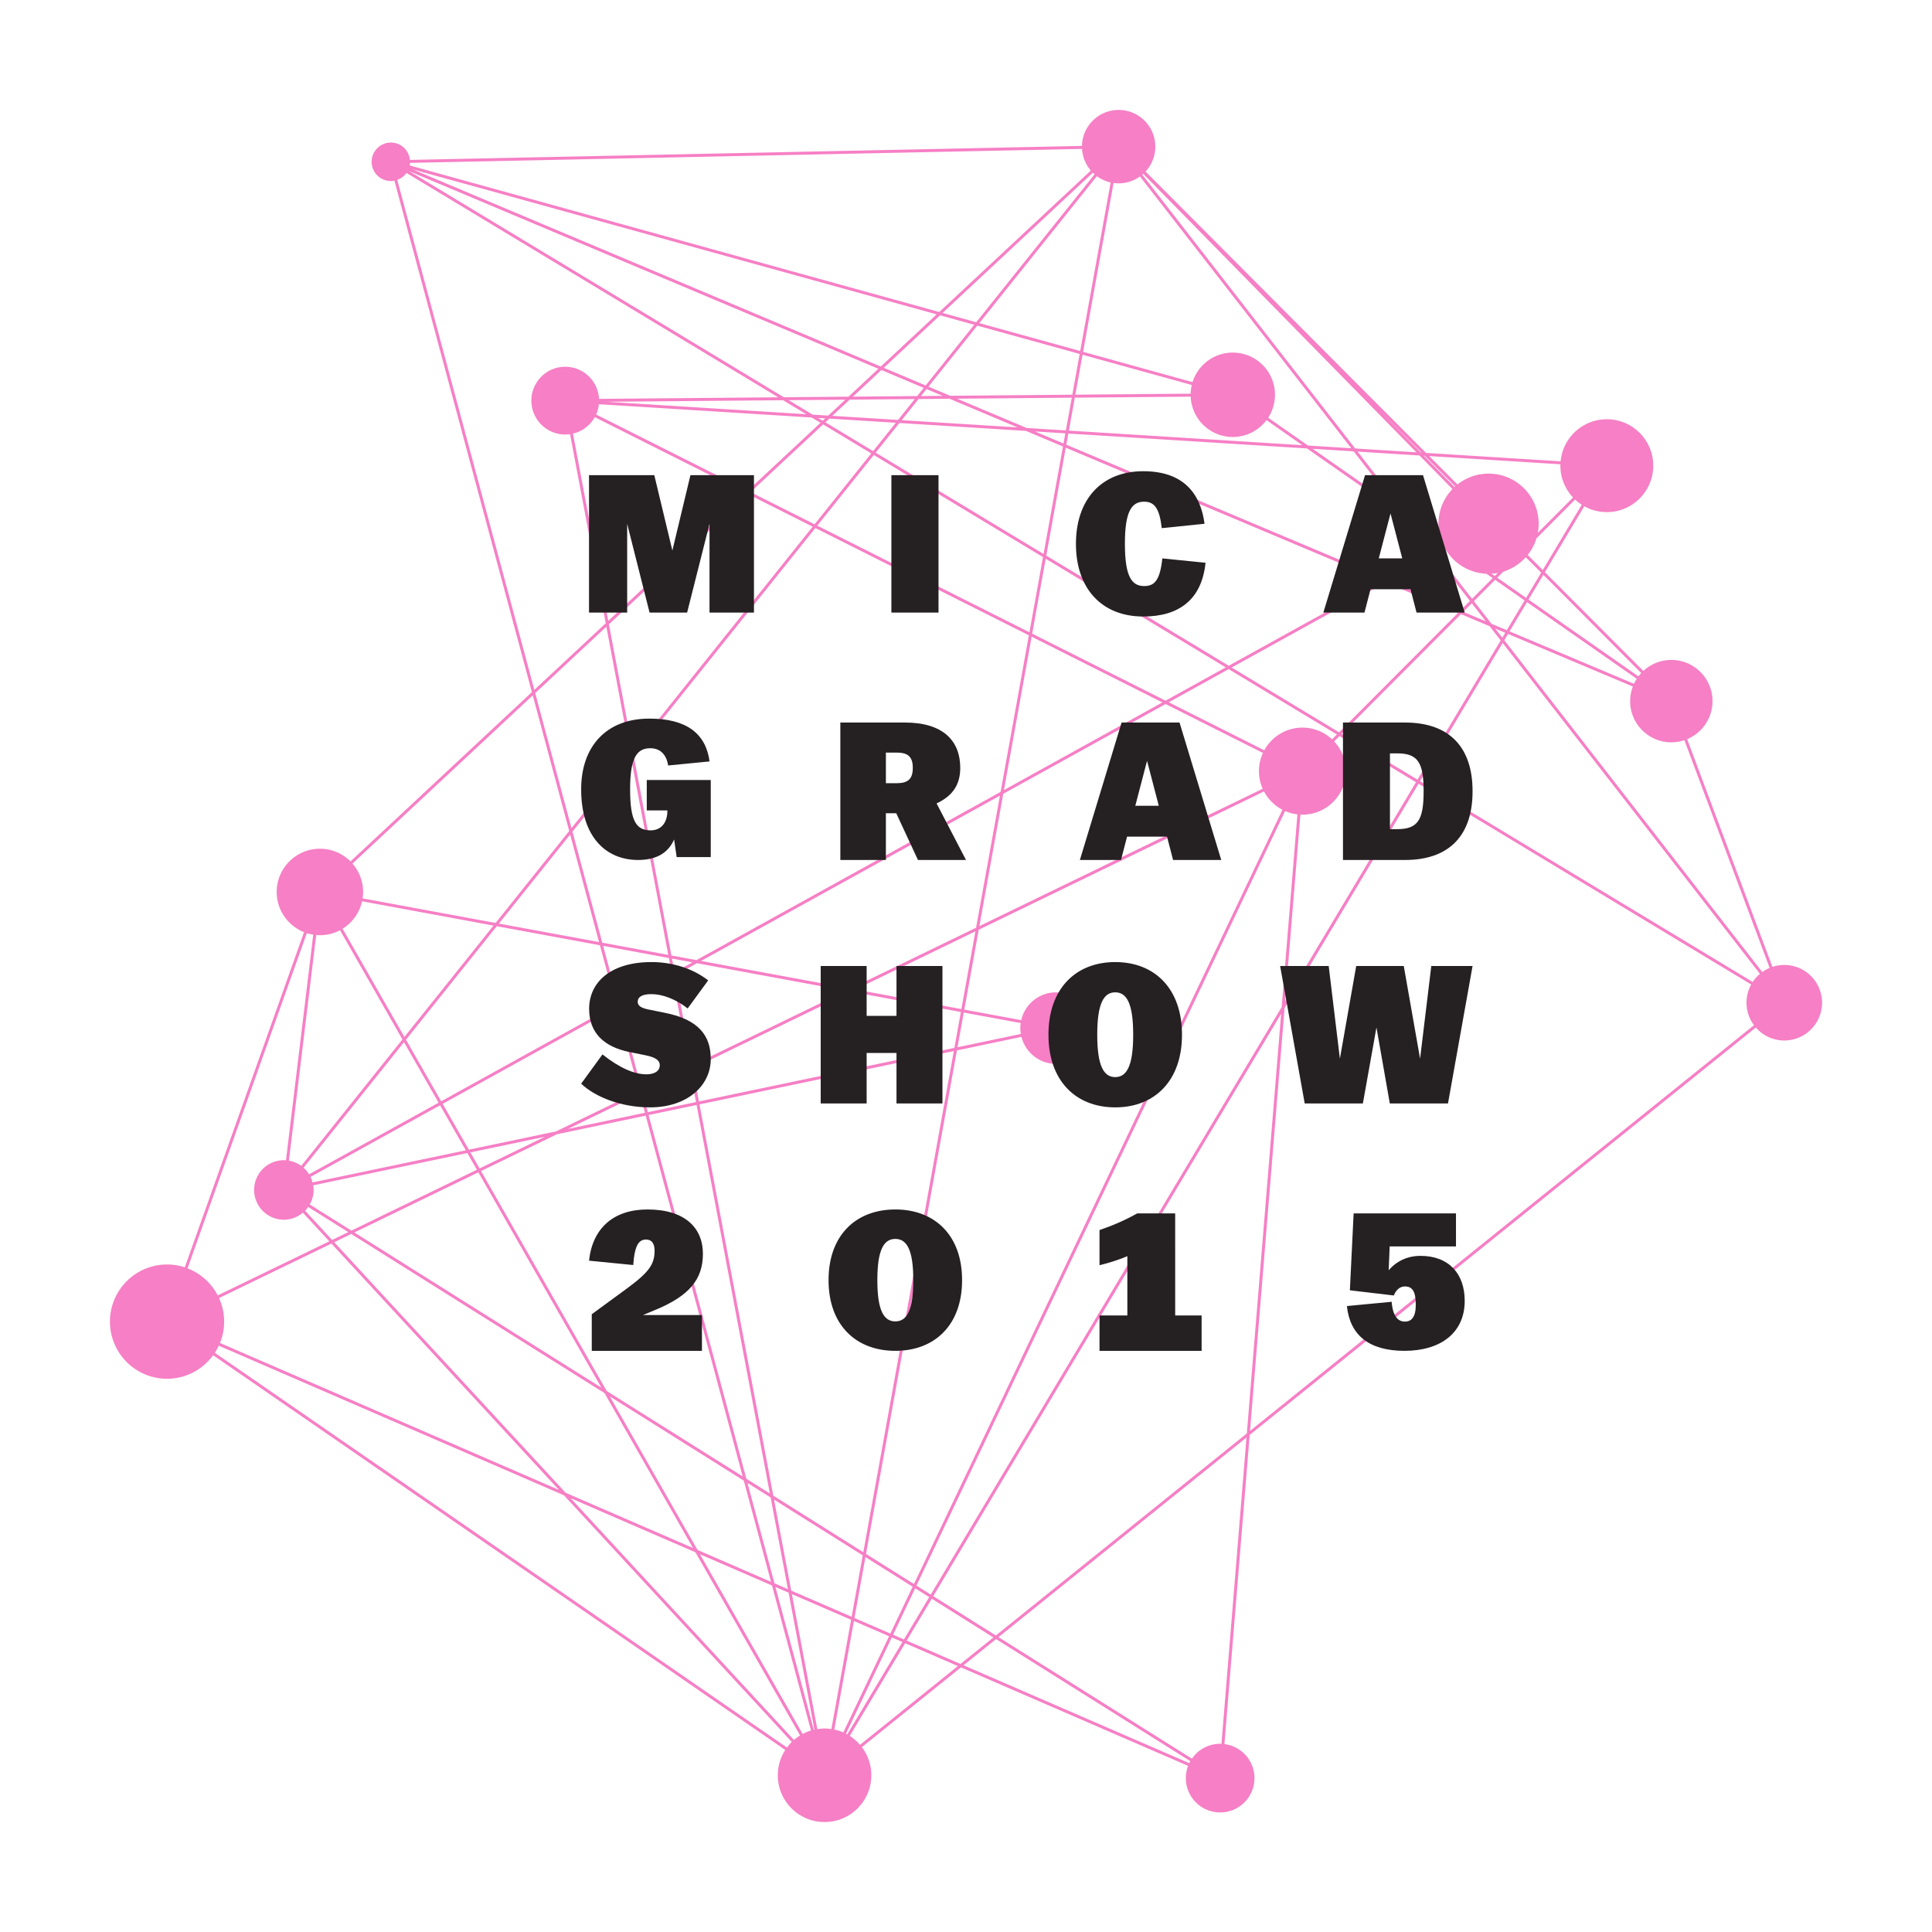
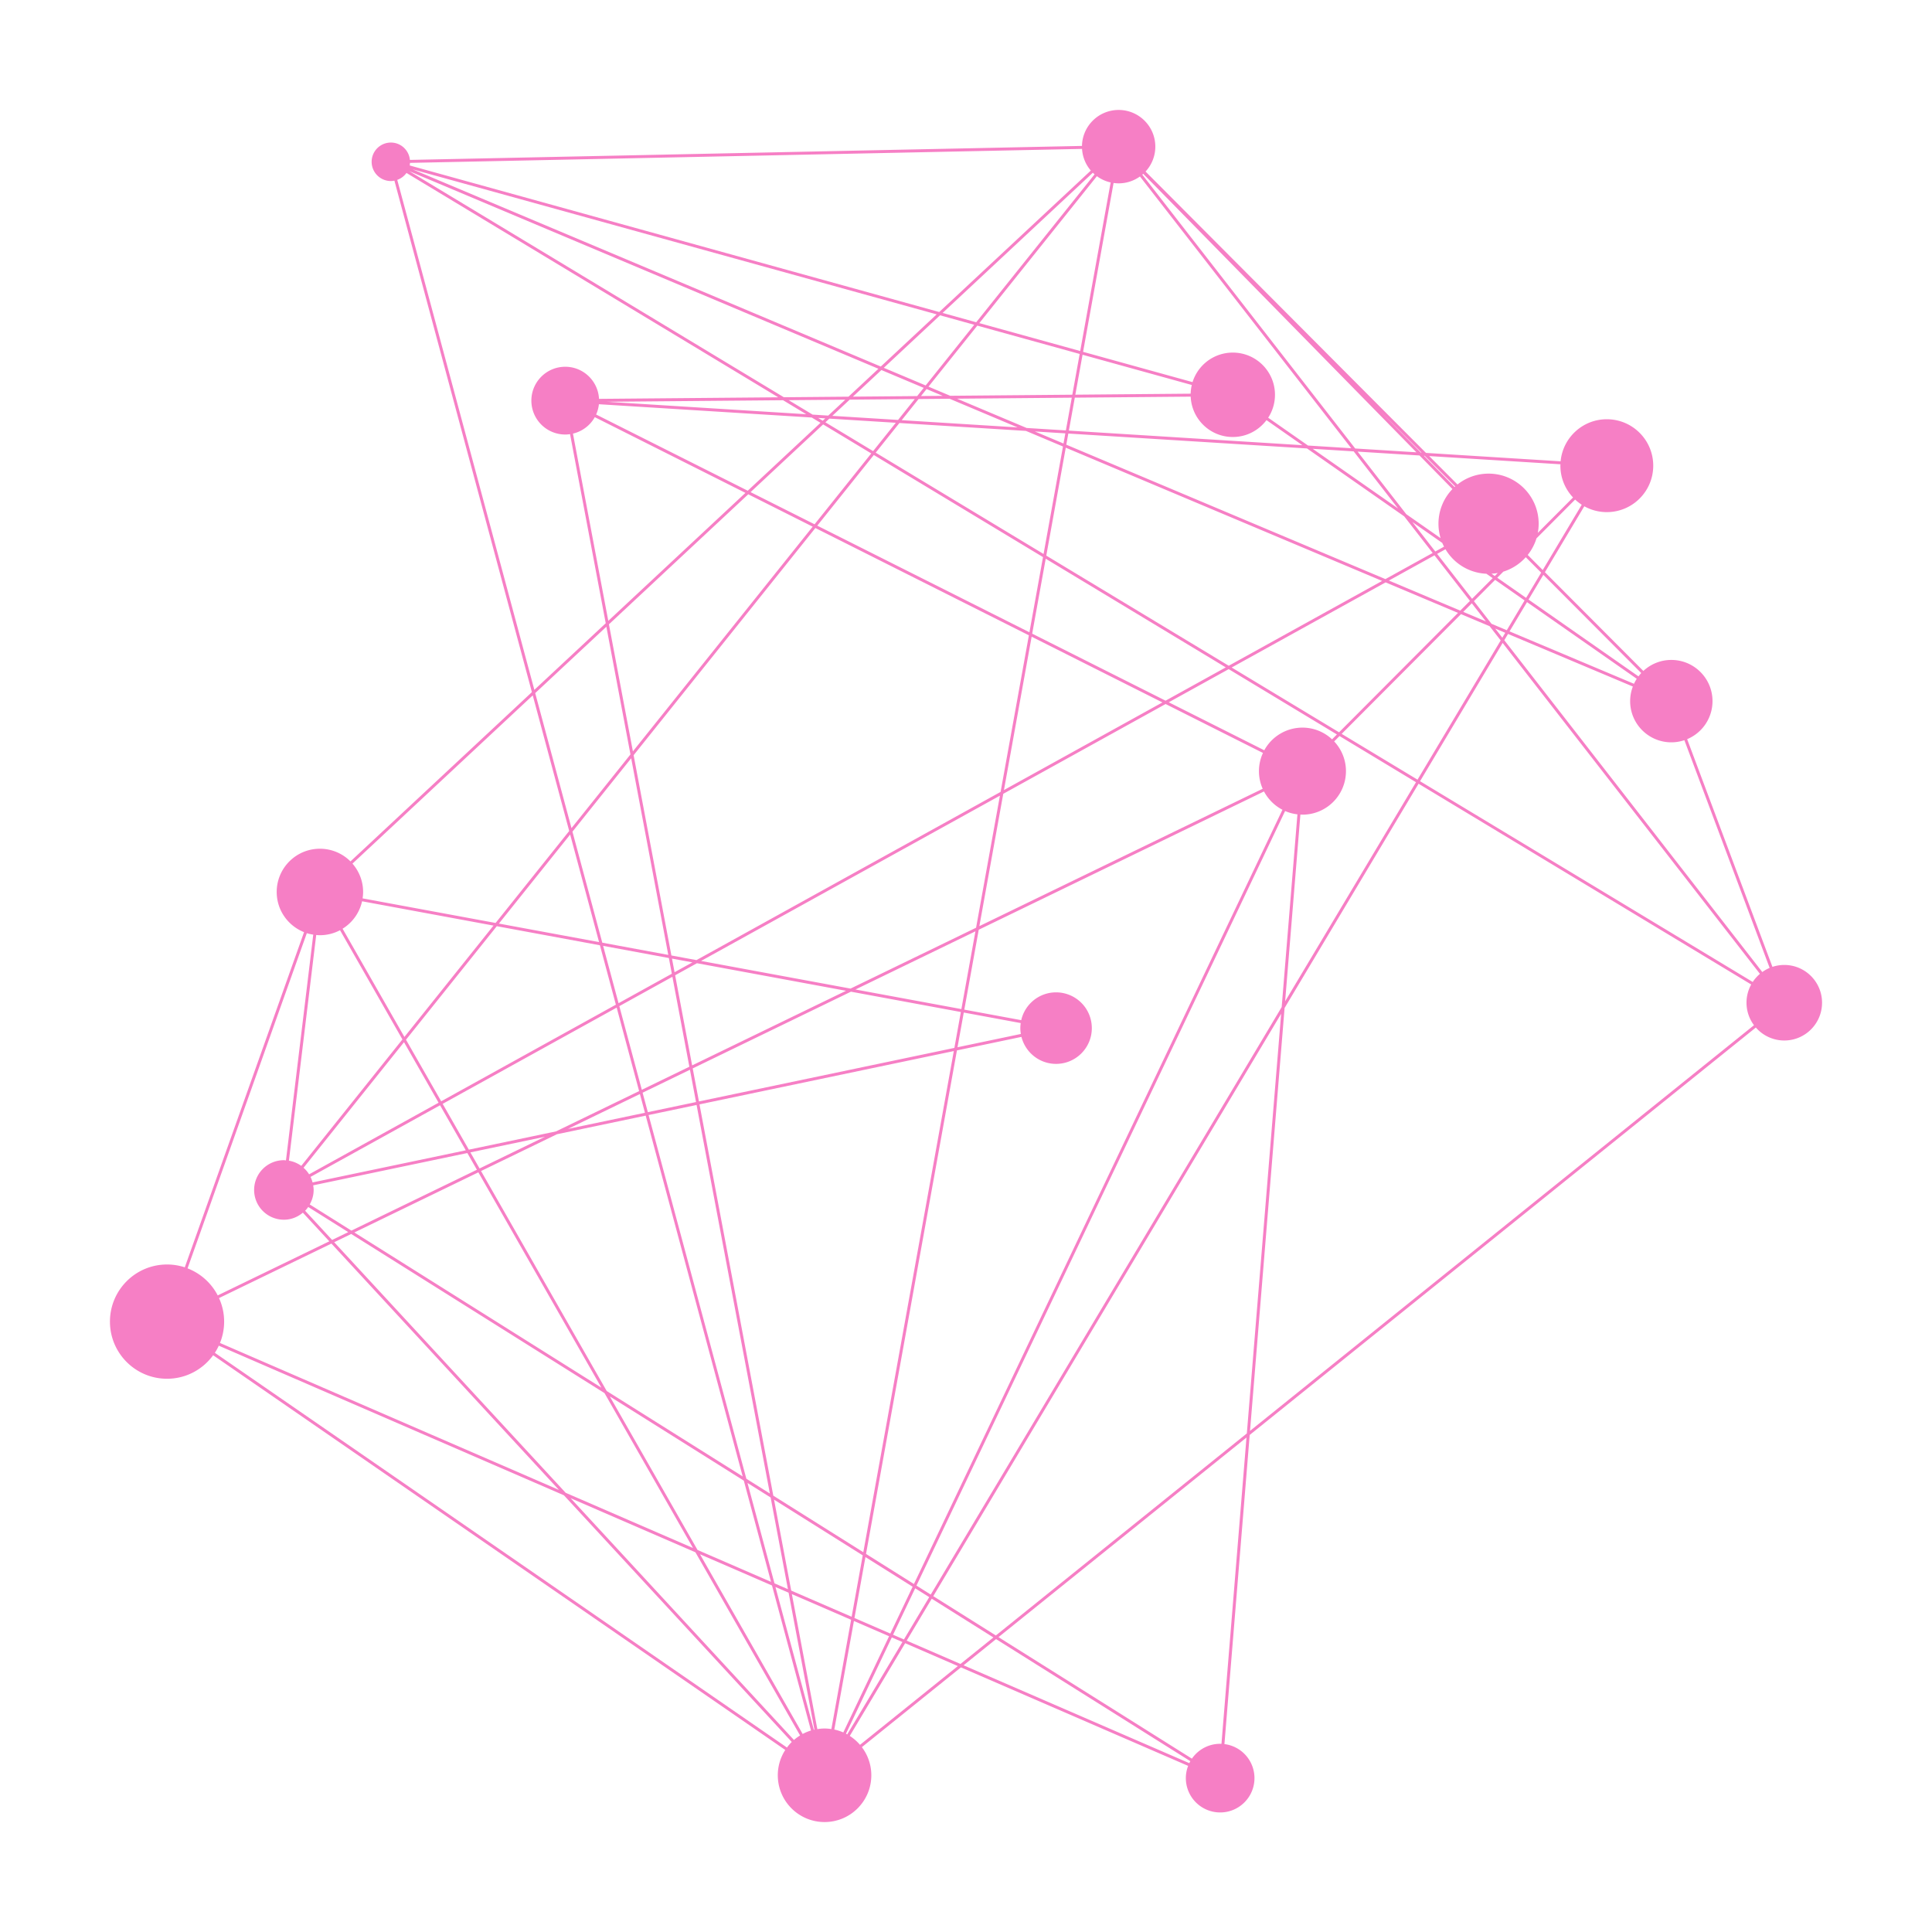
<svg xmlns="http://www.w3.org/2000/svg" width="492" height="492" fill="none">
  <path d="M454.378 245.732a9.578 9.578 0 0 0-3.013.489l-21.717-57.986a10.49 10.49 0 0 0 6.456-9.686c0-5.794-4.696-10.491-10.488-10.491-2.754 0-5.252 1.07-7.124 2.806l-25.07-25.149 10.031-16.789c1.7.946 3.653 1.489 5.736 1.489 6.529 0 11.821-5.294 11.821-11.825 0-6.532-5.292-11.826-11.821-11.826-6.153 0-11.204 4.704-11.765 10.713l-34.282-2.14-71.42-71.653a9.306 9.306 0 0 0 2.491-6.338c0-5.161-4.183-9.346-9.343-9.346-5.097 0-9.235 4.086-9.336 9.162l-171.147 3.562c-.243-2.478-2.305-4.42-4.847-4.42a4.897 4.897 0 0 0-4.897 4.899 4.897 4.897 0 0 0 4.897 4.899c.307 0 .606-.036.901-.092l35.009 130.248-46.198 43.109a10.966 10.966 0 0 0-7.783-3.229c-6.076 0-11.004 4.929-11.004 11.009 0 4.651 2.887 8.62 6.963 10.232l-30.37 85.357a14.498 14.498 0 0 0-4.517-.723c-8.03 0-14.541 6.512-14.541 14.55 0 8.033 6.51 14.547 14.541 14.547 4.83 0 9.094-2.363 11.738-5.99l145.697 100.521a11.843 11.843 0 0 0-1.904 6.446c0 6.576 5.329 11.913 11.909 11.913 6.577 0 11.907-5.332 11.907-11.913a11.85 11.85 0 0 0-2.409-7.163l25.233-20.311 57.858 25.08a8.704 8.704 0 0 0-.585 3.122 8.742 8.742 0 0 0 8.739 8.74c4.825 0 8.737-3.914 8.737-8.74a8.733 8.733 0 0 0-7.65-8.667l6.435-78.728L447.14 261.667a9.583 9.583 0 0 0 7.243 3.304c5.315 0 9.617-4.308 9.617-9.621-.003-5.311-4.31-9.618-9.622-9.618ZM55.774 330.564l28.622-13.877 57.939 62.726-86.315-37.416a14.484 14.484 0 0 0 1.058-5.431c0-2.143-.474-4.171-1.304-6.002Zm29.333-14.221 4.328-2.101 64.51 40.527 22.532 39.442-32.424-14.058-58.946-63.81ZM416.11 174.134l-31.691-13.35 4.449-7.448 27.944 19.52a10.62 10.62 0 0 0-.702 1.278Zm-32.393-13.644-3.894-1.64-4.481-5.76 5.405-5.424 7.5 5.24-4.53 7.584Zm-.392.655-.746 1.25-1.81-2.327 2.556 1.077ZM152.516 102.94l54.199 3.384 2.232 1.349-18.526 17.289-38.613-19.405c.363-.814.61-1.691.708-2.617Zm86.874-22.644 8.704 2.41-12.363 15.45-10.664-4.491 14.323-13.37Zm-15.088 13.047L105.083 43.128l133.452 36.93-14.233 13.285Zm53.996-49.354c.143.14.293.274.445.407l-30.141 37.668-8.566-2.37 38.262-35.705Zm100.219 102.118 1.603 1.119-5.246 5.262-8.897-11.441 2.129-1.177a12.731 12.731 0 0 0 10.411 6.237Zm1.306-.009a12.64 12.64 0 0 0 1.607-.189l-.773.774-.834-.585Zm-12.086-6.886-2.228 1.229-5.822-7.489 7.604 5.315c.135.323.288.635.446.945Zm-2.896 1.602-12.036 6.657-81.264-34.229.515-2.837 60.784 3.795 24.75 17.291 7.251 9.323Zm-43.285 60.051-72.151 34.98 6.084-33.694 41.343-22.865 24.792 12.459a11.006 11.006 0 0 0-.068 9.12Zm-61.588 62.445-16.131 3.381 1.595-8.84 14.502 2.682a9.276 9.276 0 0 0-.099 1.28c0 .512.053 1.009.133 1.497Zm-16.927 3.547-65.051 13.634-1.587-8.413L216.7 252.54l27.988 5.175-1.647 9.142Zm-79.396 11.408 12.055-5.844 1.549 8.225-12.274 2.572-1.33-4.953Zm.594 5.108-19.605 4.111 18.324-8.886 1.281 4.775Zm13.151-1.985 18.664 98.948-5.988-3.762-24.895-92.625 12.219-2.561Zm18.859 99.961 4.403 23.344-3.423-1.483-6.872-25.561 5.892 3.7Zm4.572 24.241 6.579 34.873c-.05.014-.098.029-.151.038l-9.773-36.361 3.345 1.45Zm9.156 34.586c-.625 0-1.235.062-1.836.157l-6.486-34.381 15.086 6.541-5.025 27.825a11.826 11.826 0 0 0-1.739-.142Zm-8.49-35.121-4.37-23.159 22.585 14.189-2.822 15.642-15.393-6.672Zm-4.559-24.172-18.798-99.646 64.765-13.575-23.045 127.624-22.922-14.403Zm-20.673-109.572-4.326-22.948 5.557-3.073 37.963 7.02-39.194 19.001Zm41.594-19.327L248.4 237.17l-3.576 19.8-26.975-4.986Zm-1.253-.233-38.07-7.038 76.113-42.092-6.073 33.632-31.97 15.498Zm39.068-50.559 7.051-39.052 33.302 16.736-40.353 22.316Zm7.191-39.828 3.445-19.08 45.848 27.67-15.33 8.478-33.963-17.068Zm3.59-19.872 4.962-27.487 80.557 33.931-39.056 21.599-46.463-28.043Zm16.392-95.03-7.753 42.93-25.692-7.109 29.938-37.42a9.273 9.273 0 0 0 3.507 1.598Zm-7.887 43.675-1.874 10.379-31.1.274-5.528-2.329 12.431-15.538 26.071 7.214Zm-13.515 18.848-17.704-7.455 29.208-.257-1.505 8.337-9.999-.625Zm9.862 1.373-.467 2.585-7.288-3.07 7.755.485Zm2.409-9.093 29.513-.259c.247 5.716 4.945 10.279 10.723 10.279 3.508 0 6.618-1.691 8.579-4.298l9.133 6.382-59.459-3.712 1.511-8.392Zm29.504-1.013-29.367.257 1.837-10.17 27.819 7.7c-.17.71-.27 1.452-.289 2.213Zm-63.138.554-5.537.049 1.424-1.78 4.113 1.731Zm1.756.74 17.323 7.297-29.529-1.844 4.306-5.383 7.9-.07Zm19.432 8.184 9.434 3.974-4.939 27.371-42.754-25.802 6.044-7.553 32.215 2.01Zm73.029 4.56 10.436.653 11.297 14.53-21.733-15.183Zm-1.189-.83-10.146-7.086a10.688 10.688 0 0 0 1.73-5.835c0-5.936-4.811-10.749-10.742-10.749-4.812 0-8.882 3.162-10.249 7.52l-27.878-7.713 7.766-43.003c.421.058.849.097 1.288.097a9.29 9.29 0 0 0 5.431-1.75l53.809 69.206-11.009-.687Zm-97.863-14.69-1.672 2.094-16.368.143 7.264-6.774 10.776 4.538Zm-2.284 2.853-4.254 5.317-16.742-1.044 4.423-4.125 16.573-.148Zm-4.83 6.038-5.776 7.218-12.156-7.336 1.007-.939 16.925 1.057Zm-18.604-.523-1.177-.711 1.82.112-.643.599Zm.1.94 12.253 7.393-14.434 18.042-16.3-8.191 18.481-17.244Zm12.905 7.789 43.085 26.001-3.456 19.144-54.026-27.15 14.397-17.995Zm39.489 45.92-7.202 39.876-77.454 42.835-6.382-1.181-9.62-50.998 46.285-57.855 54.373 27.323Zm-85.694 83.287-4.536 2.508-.656-3.469 5.192.961Zm-5.232 2.893-13.566 7.504-3.927-14.6 16.738 3.096.755 4Zm.146.779 4.319 22.906-12.108 5.871-5.726-21.302 13.515-7.475Zm-8.477 29.111-21.17 10.263-22.193 4.651-6.666-11.67 44.313-24.508 5.716 21.264Zm-23.979 11.625-16.652 8.075-2.338-4.094 18.99-3.981Zm-20.16 3.454-39.02 8.177a7.527 7.527 0 0 0-.52-1.404l32.987-18.243 6.553 11.47Zm-39.9 6.113a7.538 7.538 0 0 0-1.417-1.669l25.585-31.979 8.806 15.413-32.974 18.235Zm1.037 2.804 39.257-8.226 2.433 4.259-31.96 15.498-10.608-6.664c.615-1.098.996-2.344.996-3.688 0-.404-.057-.792-.118-1.179Zm42.066-3.31 31.329 54.836-62.913-39.524 31.584-15.312Zm.681-.333 19.322-9.365 22.611-4.742 24.696 91.882-34.625-21.752-32.004-56.023Zm66.919 78.849 6.926 25.766-18.712-8.113-22.334-39.089 34.12 21.436Zm7.176 26.7 9.927 36.931c-.74.222-1.451.519-2.121.876l-26.141-45.756 18.335 7.949Zm15.868 36.681 4.992-27.639 8.956 3.879-11.659 24.499a11.952 11.952 0 0 0-2.289-.739Zm5.128-28.402 2.8-15.518 12.019 7.551-5.679 11.928-9.14-3.961Zm2.947-16.321 23.153-128.224 16.43-3.442c.996 3.946 4.56 6.874 8.815 6.874 5.029 0 9.104-4.077 9.104-9.107a9.104 9.104 0 0 0-9.104-9.106c-4.331 0-7.949 3.028-8.87 7.081l-14.499-2.681 3.676-20.346 72.643-35.219a11.128 11.128 0 0 0 4.698 4.663l-93.843 197.173-12.203-7.666Zm118.682-207.442a11.024 11.024 0 0 0-7.54-2.981 11.074 11.074 0 0 0-9.722 5.771l-24.32-12.224 15.257-8.439 27.56 16.634-1.235 1.239Zm-25.567-18.291 39.197-21.677 18.447 7.772-30.296 30.409-27.348-16.504Zm40.036-22.142 11.617-6.425 9.027 11.61-2.467 2.473-18.177-7.658Zm21.115 5.787 3.594 4.621-5.772-2.433 2.178-2.188Zm6.484-6.507 1.545-1.549a12.75 12.75 0 0 0 5.715-3.676l3.924 3.935-3.836 6.423-7.348-5.133Zm-10.868-23.108-7.805-7.955.19.012 7.772 7.8c-.05.046-.102.095-.157.143Zm-.542.527a12.716 12.716 0 0 0-3.562 8.834c0 1.276.193 2.506.54 3.668l-8.74-6.105-12.387-15.93 15.758.983 8.391 8.55Zm-24.766-10.332-54.22-69.73c.082-.068.157-.142.236-.215l69.57 70.917-15.586-.972Zm-67.327-70.775-38.603 36.024L104.338 42.14c.041-.216.053-.438.067-.662l171.147-3.562a9.302 9.302 0 0 0 2.234 5.517Zm-54.091 50.474-7.617 7.107-16.463.146-95.419-57.584 119.499 50.331Zm-8.433 7.871-4.343 4.053-3.98-.249-6.092-3.677 14.415-.127Zm-9.948 3.703-50.761-3.17 44.858-.394 5.903 3.564Zm-53.844.752 38.36 19.28-34.927 32.593-8.995-47.683a8.657 8.657 0 0 0 5.562-4.19Zm39.078 19.639 16.407 8.245-45.783 57.224-6.104-32.359 35.48-33.11Zm-29.996 66.245-15.017 18.769-9.241-34.385 18.121-16.909 6.137 32.525Zm.184.977 9.446 50.076-16.805-3.11-7.599-28.272 14.958-18.694Zm-8.18 46.815-25.505-4.716 18.143-22.674 7.362 27.39Zm.217.808 4.065 15.129-44.487 24.603-8.962-15.683 23.124-28.904 26.26 4.855Zm-49.784 23.344-15.745-27.558a11.017 11.017 0 0 0 4.962-6.986l33.468 6.19-22.685 28.354Zm-21.523-25.905c1.855 0 3.599-.463 5.128-1.271l15.886 27.81-25.761 32.202a7.512 7.512 0 0 0-3.143-1.318l6.947-57.473c.31.029.624.05.943.05Zm-2.972 69.212 10.188 6.4-4.11 1.991-6.87-7.436c.29-.292.553-.612.792-.955Zm98.608 87.94 26.646 46.64c-.552.343-1.076.724-1.564 1.146l-56.865-61.565 31.783 13.779Zm38.329 46.198 11.671-24.523 2.704 1.17-14.052 23.522c-.106-.059-.215-.113-.323-.169Zm11.997-25.207 5.629-11.828 3.576 2.249-6.438 10.779-2.767-1.2Zm9.847-9.176 15.702 9.866-8.388 6.751-13.696-5.939 6.382-10.678Zm.388-.651 88.589-148.31-8.734 106.874-63.916 51.448-15.939-10.012Zm-.642-.4-3.638-2.289 93.878-197.249c.981.426 2.038.716 3.14.843l-4.01 49.079-89.37 149.616Zm94.134-198.642c.174.007.346.027.526.027 6.118 0 11.077-4.961 11.077-11.082 0-2.929-1.146-5.586-3.001-7.568l1.363-1.369 19.477 11.757-33.328 55.796 3.886-47.561Zm10.51-20.543 30.385-30.492 7.297 3.073 2.815 3.621-21.177 35.456-19.32-11.658Zm40.996-23.158L448.183 248a9.682 9.682 0 0 0-1.835 2.065l-84.718-51.126 21.031-35.209Zm67.992 82.751a9.888 9.888 0 0 0-1.871 1.057l-65.703-84.504.952-1.594 31.789 13.39a10.452 10.452 0 0 0-.689 3.718c0 5.794 4.696 10.491 10.488 10.491 1.162 0 2.276-.197 3.321-.544l21.713 57.986Zm-32.697-75.084c-.25.269-.484.55-.708.846l-27.992-19.555 3.766-6.304 24.934 25.013Zm-25.083-26.235-3.829-3.84a12.774 12.774 0 0 0 2.231-4.224l9.844-9.881c.522.488 1.084.929 1.683 1.317l-9.929 16.628Zm4.51-26.932c-.003.121-.018.239-.018.36 0 3.136 1.227 5.978 3.221 8.094l-8.974 9.008c.139-.754.221-1.527.221-2.32 0-7.047-5.713-12.76-12.758-12.76-2.993 0-5.74 1.039-7.916 2.765l-7.211-7.237 33.435 2.09Zm-35.555-2.976-10.317-10.515 10.492 10.525-.175-.01ZM101.164 45.803a4.887 4.887 0 0 0 2.35-1.762l94.666 57.132-45.636.401c-.234-4.553-3.995-8.176-8.6-8.176-4.764 0-8.626 3.864-8.626 8.629a8.628 8.628 0 0 0 8.626 8.628c.415 0 .824-.039 1.226-.096l9.085 48.156-18.177 16.962-34.914-129.874Zm34.505 131.283 9.282 34.531-18.741 23.423-33.872-6.262c.078-.533.133-1.072.133-1.628 0-2.767-1.029-5.287-2.713-7.222l45.911-42.842Zm-57.535 60.555c.532.167 1.081.285 1.64.373l-6.95 57.489c-.178-.014-.347-.053-.53-.053a7.58 7.58 0 0 0-7.578 7.581 7.579 7.579 0 0 0 7.578 7.581c1.85 0 3.519-.689 4.834-1.791l6.734 7.288-28.416 13.776a14.596 14.596 0 0 0-7.683-6.887l30.372-85.357ZM54.714 344.503c.377-.578.71-1.185 1.002-1.816l87.889 38.099 58.023 62.817c-.445.438-.848.916-1.222 1.421L54.713 344.503Zm164.294 99.834a11.97 11.97 0 0 0-2.606-2.269l14.104-23.61 13.424 5.818-24.922 20.061Zm26.367-20.257 8.279-6.666 49.477 31.083c-.094.165-.18.335-.263.506l-57.493-24.923Zm65.681 20.013c-.112-.004-.221-.018-.337-.018a8.72 8.72 0 0 0-7.19 3.78l-49.254-30.942 63.155-50.839-6.374 78.019Zm7.272-79.706 8.801-107.69 34.117-57.113 84.712 51.125a9.578 9.578 0 0 0 .709 10.369L318.327 364.387Z" fill="#F67FC5" />
-   <path d="m171.226 140.2-4.604-19.2H150v35h9.713v-22.599L165.42 156h9.56l5.704-22.599V156H192v-35h-16.171l-4.603 19.2ZM239 121h-12v35h12v-35ZM291.356 127.755c2.674 0 3.936 1.774 4.493 6.741l10.898-1.115c-1.059-8.059-5.703-13.381-15.593-13.381-10.745 0-17.154 7.299-17.154 18.449v.102c0 11.15 6.411 18.449 17.154 18.449 9.085 0 14.886-4.31 15.846-13.686l-11.003-1.114c-.604 5.726-2.068 7.045-4.641 7.045-3.174 0-4.89-2.485-4.89-10.694v-.102c-.003-8.209 1.711-10.694 4.89-10.694ZM347.474 156l1.546-5.952h10.171l1.546 5.952H373l-10.62-35h-14.76L337 156h10.474Zm6.631-25.251 2.992 11.45h-5.982l2.99-11.45ZM162.482 219c4.591 0 7.67-1.727 9.184-5.228l.655 4.487H181v-19.628h-16.295v7.744h5.248v.149c0 3.057-1.664 4.932-4.239 4.932-3.685 0-5.251-2.369-5.251-10.407v-.098c0-7.989 1.716-10.407 5.148-10.407 2.471 0 4.087 1.529 4.541 4.392l10.547-1.036c-.959-7.053-5.802-10.9-15.34-10.9-11.101 0-17.359 7.251-17.359 17.952v.099c0 12.178 6.411 17.949 14.482 17.949ZM244.535 195.55c0-6.901-4.357-11.55-14.093-11.55H214v35h11.598v-11.9h2.639l5.532 11.9H246l-7.487-14.4c4.162-1.948 6.022-4.85 6.022-9.05Zm-16.197 3.901h-2.74v-7.8h2.74c2.935 0 4.111 1.1 4.111 3.899s-1.176 3.901-4.111 3.901ZM285.622 184 275 219h10.472l1.545-5.949h10.174l1.544 5.949H311l-10.622-35h-14.756Zm3.49 21.201 2.994-11.45 2.992 11.45h-5.986ZM375 201.55v-.1c0-10.901-5.649-17.45-17.205-17.45H342v35h15.795c11.556 0 17.205-6.549 17.205-17.45Zm-21.04 9.6v-19.301h1.816c5.249 0 6.762 2.25 6.762 9.599v.101c0 7.349-1.513 9.599-6.762 9.599h-1.816v.002ZM169.341 257.925l-4.005-.81c-2.079-.406-2.939-.964-2.939-2.028 0-1.168 1.063-1.926 3.499-1.926 2.837 0 6.284 1.318 9.223 3.648l5.223-7.145c-3.953-3.095-9.226-4.664-14.397-4.664-10.595 0-15.918 5.273-15.918 11.912 0 6.084 3.75 9.682 10.289 10.997l4.005.812c2.787.557 3.702 1.367 3.702 2.583 0 1.269-1.118 2.283-3.398 2.283-3.043 0-6.793-1.571-11.204-5.069L148 275.969c3.699 3.498 10.343 6.031 17.539 6.031 9.48 0 15.461-5.524 15.461-12.316 0-5.93-3.041-10.038-11.659-11.759ZM220.698 268.149h7.601V281H240v-35h-11.701v12.7h-7.601V246H209v35h11.698v-12.851ZM284 282c10.159 0 17-6.892 17-18.45v-.1c0-11.558-6.839-18.45-17-18.45s-17 6.892-17 18.45v.1c.003 11.556 6.841 18.45 17 18.45Zm-4.576-18.551c0-7.909 1.66-10.745 4.576-10.745 2.918 0 4.576 2.839 4.576 10.745v.099c0 7.911-1.658 10.745-4.576 10.745-2.916 0-4.576-2.837-4.576-10.745v-.099ZM361.637 269.6l-4.156-23.6H345.37l-4.155 23.6-2.851-23.6H326l6.256 35h14.814l3.455-19.351L353.928 281h14.816L375 246h-10.509l-2.854 23.6ZM179 319.277c0-6.543-4.534-11.277-14.102-11.277-8.67 0-14.004 4.782-14.898 13.038l11.259 1.111c.349-5.085 1.446-6.495 3.292-6.495 1.345 0 2.144.955 2.144 2.821 0 3.422-1.296 5.436-7.131 9.715l-8.867 6.494V344h28.057v-9.114h-15l3.14-1.308c8.618-3.577 12.106-7.756 12.106-14.301ZM245 326.049v-.099c0-11.244-6.839-17.95-16.998-17.95S211 314.706 211 325.95v.099c0 11.244 6.84 17.951 17.002 17.951 10.159 0 16.998-6.709 16.998-17.951Zm-12.423 0c0 7.695-1.662 10.454-4.575 10.454-2.917 0-4.577-2.762-4.577-10.454v-.099c0-7.694 1.66-10.451 4.577-10.451 2.913 0 4.575 2.76 4.575 10.451v.099ZM299.268 309h-9.66c-3.237 1.801-6.012 3.001-9.608 4.249v8.949c2.26-.547 5.035-1.4 7.09-2.3v15.1H280V344h26v-9.002h-6.728L299.268 309ZM357.771 336.557c-1.711 0-3.076-1.27-3.375-5.043L343 332.592c.757 7.291 5.496 11.408 14.672 11.408 9.226 0 15.328-4.604 15.328-12.728 0-6.951-4.084-11.455-11.244-11.455-3.33 0-6.102 1.322-8.119 3.671l.252-6.069h16.888V309h-26.064l-.957 19.584 11.19 1.32c.606-1.516 1.614-2.301 2.824-2.301 1.866 0 2.771 1.223 2.771 4.652.007 3.078-1.055 4.302-2.77 4.302Z" fill="#252021" />
</svg>